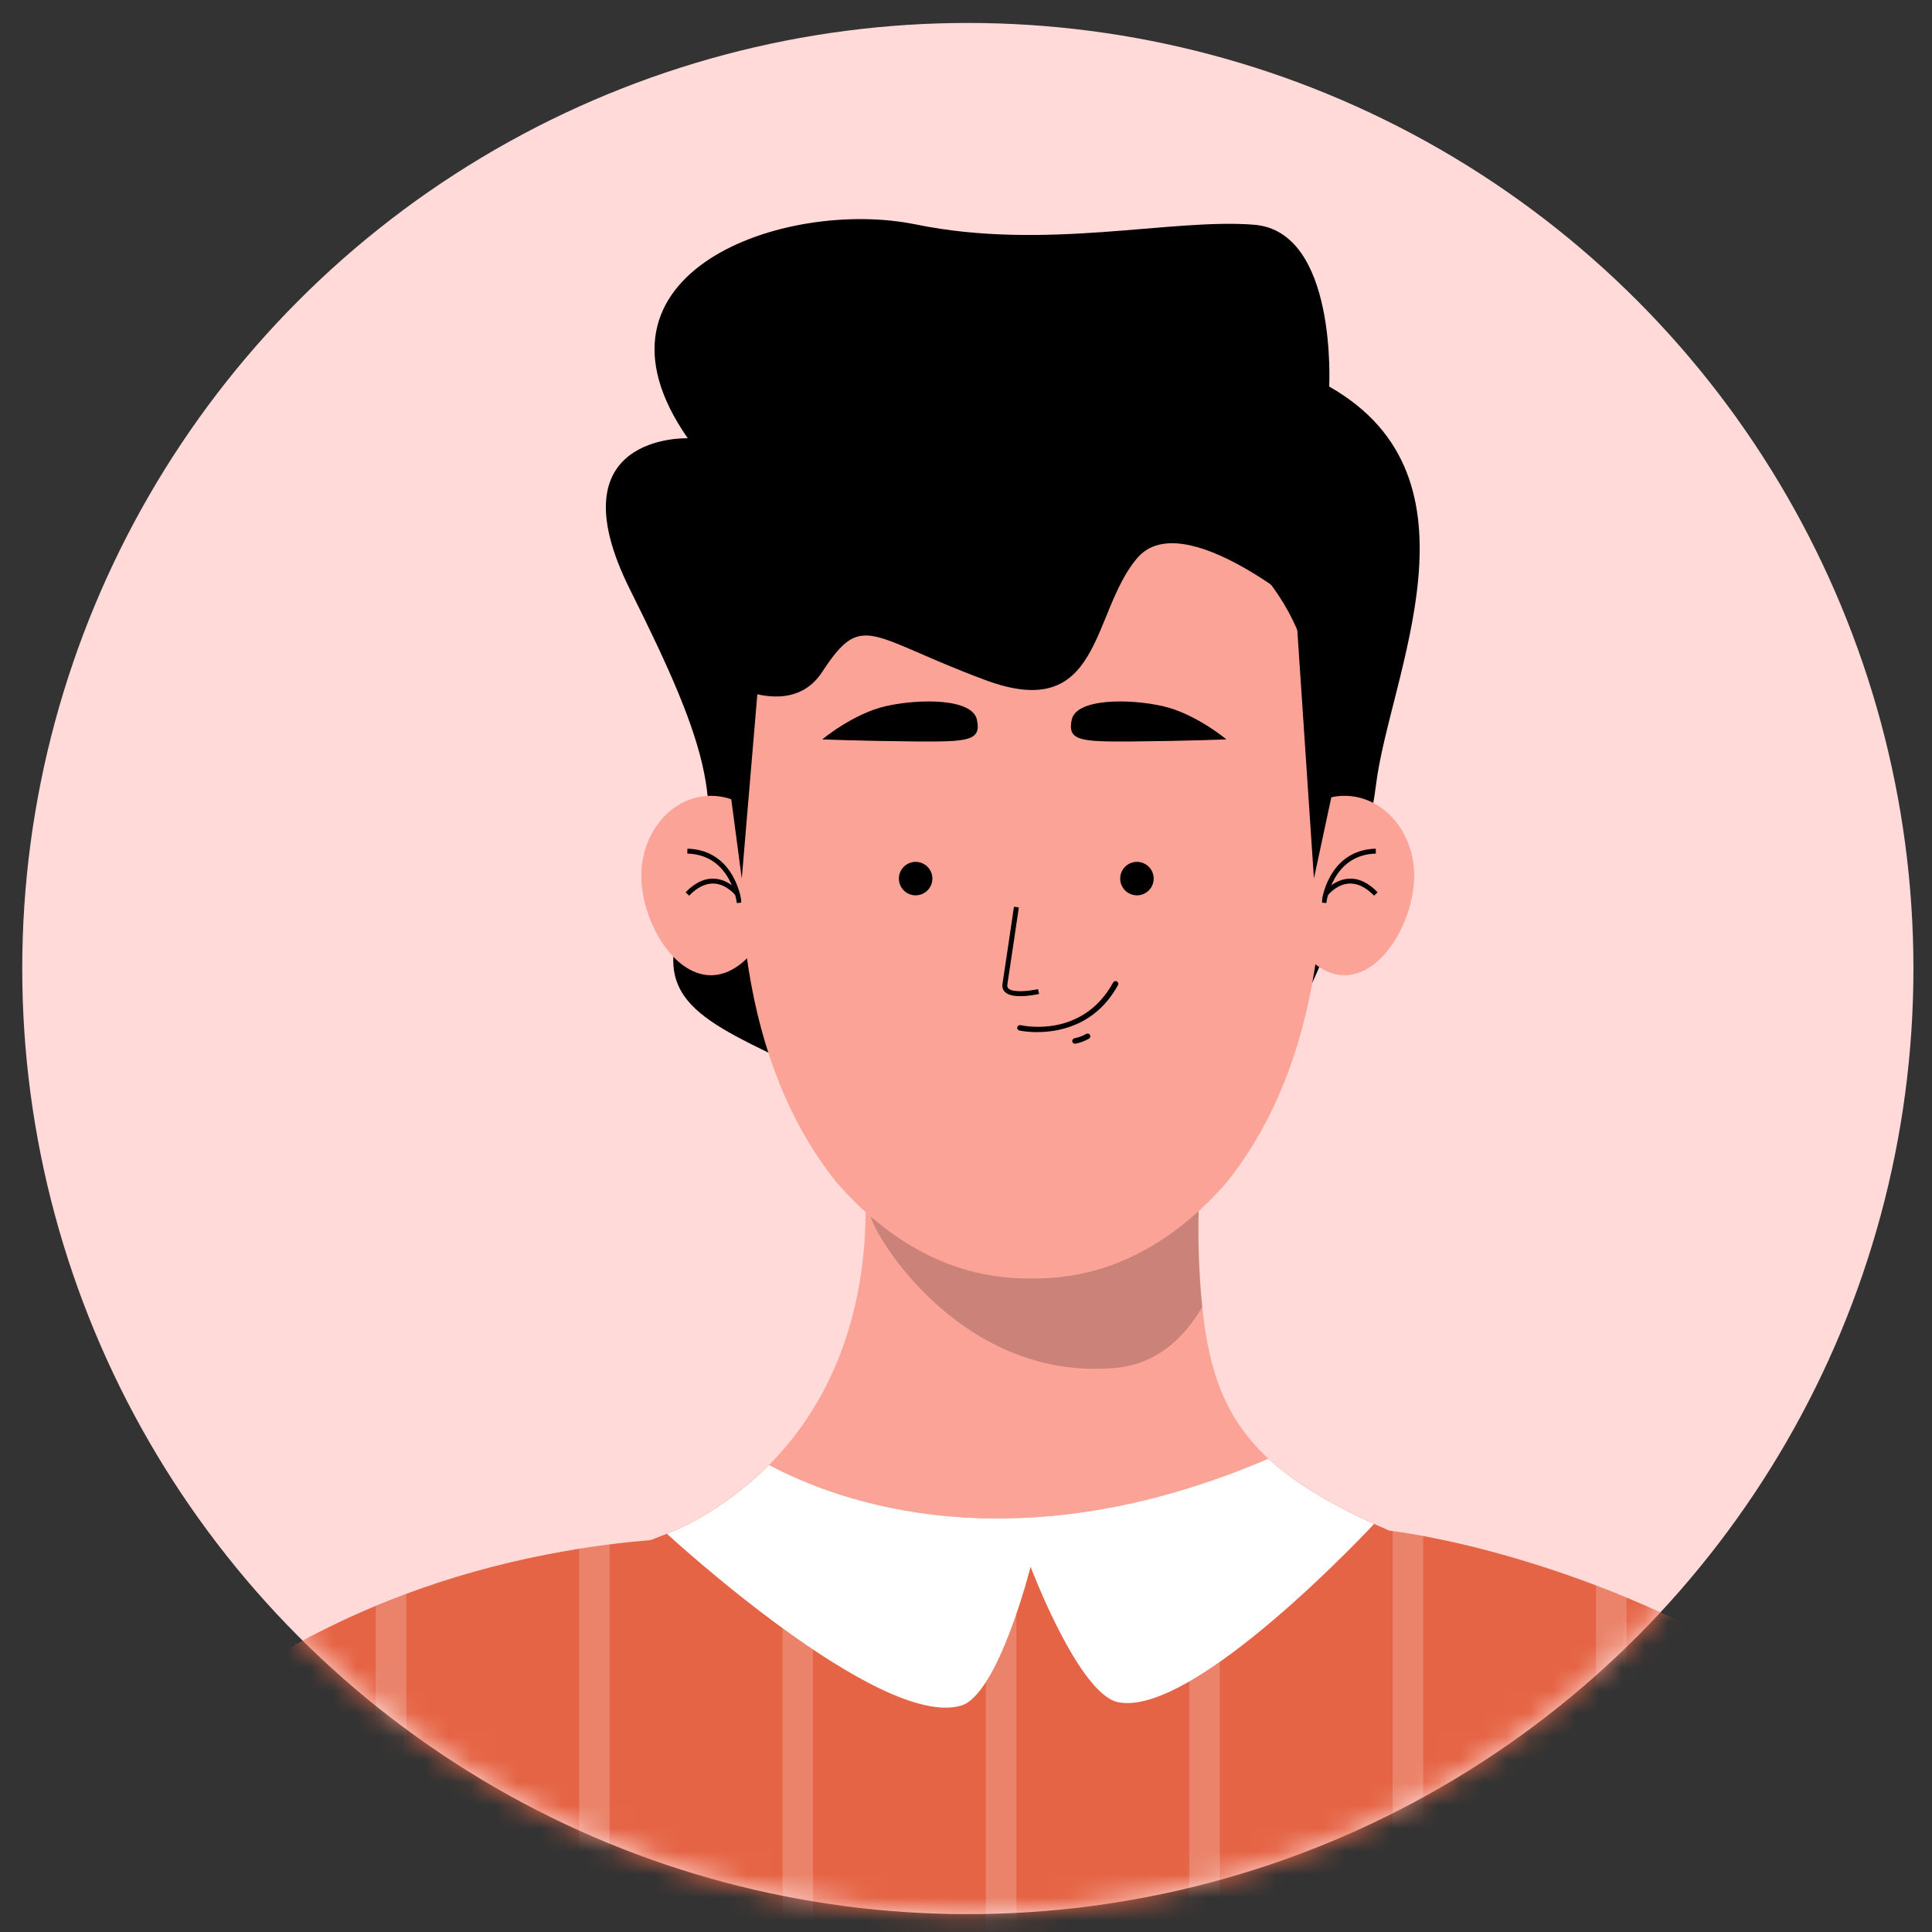
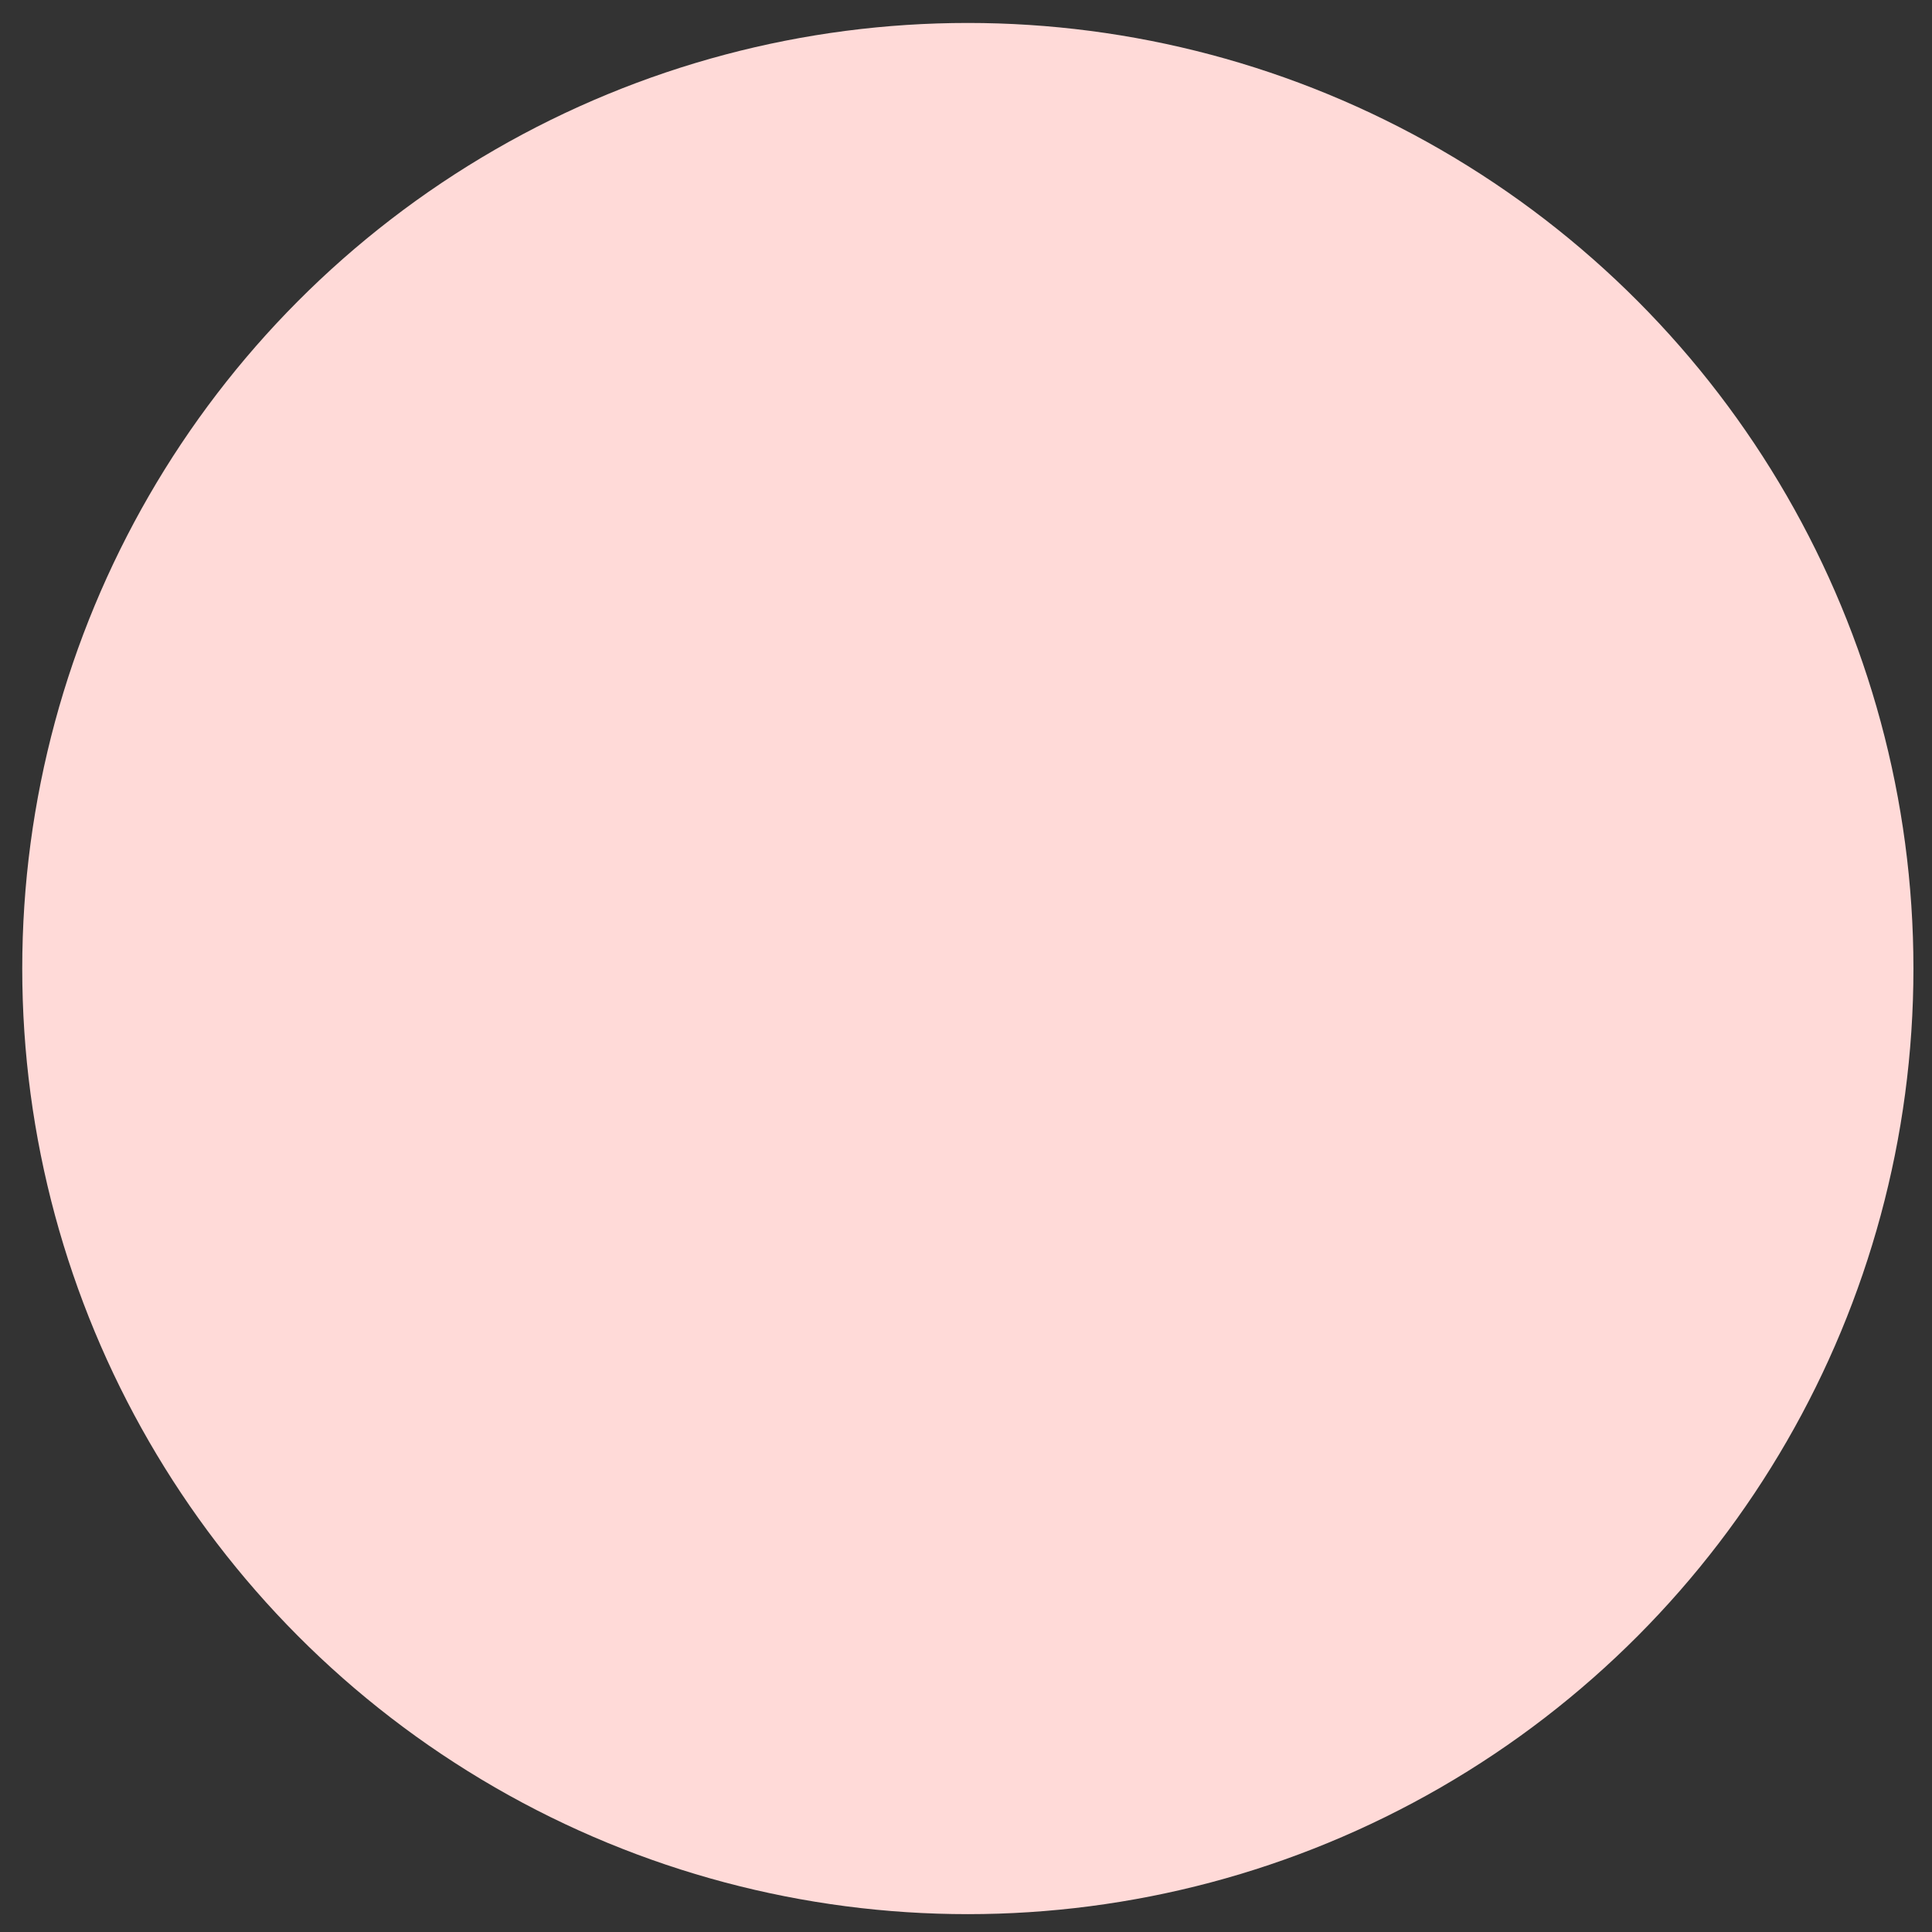
<svg xmlns="http://www.w3.org/2000/svg" width="84" height="84" viewBox="0 0 84 84" fill="none">
  <rect x="0" y="0" width="84" height="84" fill="#333333" stroke="none" />
  <circle cx="42.08" cy="42.111" r="41.113" fill="#FFDAD8" />
  <mask id="mask0_3167_10889" style="mask-type:alpha" maskUnits="userSpaceOnUse" x="0" y="0" width="84" height="84">
-     <circle cx="42.08" cy="42.111" r="41.113" fill="#FFDAD8" />
-   </mask>
+     </mask>
  <g mask="url(#mask0_3167_10889)">
    <g clip-path="url(#clip0_3167_10889)">
      <path d="M55.758 45.38C55.758 45.38 59.241 38.937 59.821 34.159C60.401 29.381 64.825 20.795 57.79 16.806C57.79 16.806 58.153 10.062 54.527 9.771C50.9 9.481 45.468 10.917 39.811 9.757C34.154 8.596 24.87 11.835 29.903 19.055C29.903 19.055 23.992 18.837 27.401 25.654C30.809 32.472 31.713 35.349 29.883 39.422C28.053 43.495 30.519 44.366 34.871 46.469C39.222 48.572 55.758 45.38 55.758 45.38V45.38Z" fill="black" />
      <path d="M60.4 66.55C56.922 69.446 53.551 73.144 50.377 74.104L50.355 74.107H50.352C39.883 77.247 31.541 69.68 28.296 66.96C28.532 66.869 28.764 66.78 28.998 66.686C29.625 66.434 30.213 66.139 30.757 65.804C31.797 65.166 32.685 64.454 33.437 63.694C38.674 58.42 37.523 50.931 37.523 50.931H52.215C52.215 50.931 51.935 53.497 52.273 56.831C52.567 59.735 53.33 61.738 55.149 63.422C56.367 64.548 58.056 65.533 60.4 66.551V66.55Z" fill="#FCA397" />
      <path opacity="0.2" d="M52.27 56.827C51.41 58.299 50.179 59.338 48.434 59.483C41.589 60.051 37.739 53.327 37.821 52.706L38.176 50.926H52.211C52.211 50.926 51.932 53.494 52.27 56.825V56.827Z" fill="black" />
      <path d="M61.486 38.074C61.486 36.156 60.131 34.601 58.46 34.601C56.789 34.601 55.435 36.156 55.435 38.074C55.435 39.991 56.789 42.402 58.46 42.402C60.131 42.402 61.486 39.991 61.486 38.074Z" fill="#FCA397" />
      <path d="M57.667 39.263L57.454 39.242C57.457 39.218 57.714 36.956 59.816 36.899L59.821 37.112C57.905 37.163 57.67 39.242 57.667 39.262V39.263Z" fill="black" />
      <path d="M59.741 38.941C59.383 38.571 59.017 38.397 58.653 38.416C58.102 38.448 57.728 38.928 57.723 38.932L57.554 38.803C57.571 38.78 57.989 38.242 58.639 38.204C59.077 38.179 59.492 38.378 59.895 38.794L59.741 38.944V38.941Z" fill="black" />
      <path d="M27.884 38.074C27.884 36.156 29.239 34.601 30.91 34.601C32.581 34.601 33.935 36.156 33.935 38.074C33.935 39.991 32.581 42.402 30.91 42.402C29.239 42.402 27.884 39.991 27.884 38.074Z" fill="#FCA397" />
      <path d="M32.036 39.263L32.249 39.242C32.246 39.218 31.989 36.956 29.888 36.899L29.882 37.112C31.798 37.163 32.033 39.242 32.036 39.262V39.263Z" fill="black" />
      <path d="M29.963 38.941C30.322 38.571 30.687 38.397 31.051 38.416C31.602 38.448 31.977 38.928 31.981 38.932L32.151 38.803C32.133 38.78 31.715 38.242 31.066 38.204C30.628 38.179 30.213 38.378 29.81 38.794L29.963 38.944V38.941Z" fill="black" />
      <path d="M53.336 51.405C51.093 53.98 48.258 55.638 44.853 55.583C41.452 55.639 38.612 53.98 36.371 51.405C36.359 51.388 36.348 51.373 36.33 51.356C32.314 46.281 31.499 38.889 32.584 30.089C32.684 29.274 32.871 28.524 33.126 27.833C34.858 23.151 39.762 21.189 42.651 20.421C44.096 20.035 45.611 20.035 47.054 20.421C49.849 21.165 54.535 23.026 56.402 27.391C56.404 27.392 56.404 27.394 56.404 27.394C56.75 28.203 57 29.098 57.122 30.089C58.212 38.916 57.387 46.329 53.334 51.405H53.336Z" fill="#FCA397" />
      <path d="M49.432 38.928C49.834 38.928 50.16 38.602 50.16 38.2C50.16 37.798 49.834 37.472 49.432 37.472C49.03 37.472 48.704 37.798 48.704 38.2C48.704 38.602 49.03 38.928 49.432 38.928Z" fill="black" />
      <path d="M39.81 38.928C40.212 38.928 40.538 38.602 40.538 38.2C40.538 37.798 40.212 37.472 39.81 37.472C39.408 37.472 39.082 37.798 39.082 38.2C39.082 38.602 39.408 38.928 39.81 38.928Z" fill="black" />
      <path d="M53.321 32.147C53.321 32.147 51.575 32.218 49.28 32.237C46.987 32.254 46.394 32.219 46.598 31.288C46.803 30.357 49.105 30.376 50.541 30.698C51.977 31.02 53.321 32.147 53.321 32.147V32.147Z" fill="black" />
      <path d="M35.751 32.147C35.751 32.147 37.497 32.218 39.792 32.237C42.085 32.254 42.679 32.219 42.474 31.288C42.27 30.357 39.968 30.376 38.532 30.698C37.096 31.02 35.751 32.147 35.751 32.147V32.147Z" fill="black" />
      <path d="M44.364 43.312C44.103 43.312 43.843 43.271 43.701 43.136C43.633 43.072 43.557 42.958 43.587 42.772C43.692 42.103 44.081 39.449 44.085 39.423L44.297 39.453C44.293 39.479 43.904 42.135 43.798 42.805C43.782 42.906 43.819 42.953 43.846 42.98C44.045 43.165 44.738 43.094 45.13 43.006L45.178 43.215C45.111 43.23 44.734 43.312 44.364 43.312V43.312Z" fill="black" />
      <path d="M45.096 44.875C44.636 44.875 44.33 44.807 44.319 44.806C44.256 44.791 44.215 44.727 44.23 44.662C44.244 44.598 44.311 44.558 44.373 44.572C44.482 44.597 47.061 45.158 48.397 42.717C48.429 42.659 48.501 42.637 48.559 42.669C48.617 42.701 48.638 42.773 48.607 42.831C47.648 44.585 46.045 44.874 45.096 44.874V44.875Z" fill="black" />
      <path d="M46.739 45.38C46.682 45.38 46.633 45.341 46.621 45.283C46.608 45.218 46.651 45.155 46.716 45.142C46.9 45.106 47.071 45.042 47.225 44.952C47.282 44.919 47.355 44.938 47.389 44.994C47.422 45.051 47.403 45.125 47.347 45.158C47.17 45.262 46.972 45.336 46.762 45.377C46.755 45.379 46.746 45.38 46.739 45.38V45.38Z" fill="black" />
      <path d="M56.328 26.258L57.127 38.197L57.989 34.172C57.989 34.172 60.552 28.824 56.328 26.258V26.258Z" fill="black" />
      <path d="M33.377 24.862L32.251 38.197L31.717 34.172C31.717 34.172 29.154 28.824 33.377 24.861V24.862Z" fill="black" />
      <path d="M97.243 119.329C97.106 119.945 96.951 120.55 96.779 121.144C96.528 122.007 96.239 122.845 95.915 123.657C94.229 127.914 91.603 131.488 88.4 134.49C87.968 134.894 87.526 135.289 87.073 135.673C84.78 137.623 82.237 139.31 79.56 140.769C79.12 141.01 78.678 141.243 78.231 141.469C76.218 142.498 74.142 143.404 72.049 144.204C71.81 144.296 71.569 144.386 71.33 144.473C71.126 144.55 70.921 144.624 70.717 144.698C70.707 144.701 70.699 144.705 70.688 144.708C70.665 144.717 70.642 144.726 70.619 144.732C70.44 144.797 70.262 144.861 70.084 144.922C69.852 145.003 69.621 145.084 69.389 145.162C69.37 145.168 69.351 145.175 69.332 145.181C69.074 145.268 68.817 145.355 68.562 145.438C68.297 145.525 68.033 145.609 67.767 145.693C67.596 145.747 67.426 145.799 67.255 145.853C67.037 145.92 66.82 145.986 66.605 146.049C66.308 146.139 66.012 146.226 65.718 146.311C65.419 146.397 65.12 146.482 64.821 146.564C64.68 146.603 64.54 146.642 64.4 146.68C64.253 146.72 64.106 146.758 63.96 146.796C63.285 146.975 62.615 147.145 61.951 147.306C61.926 147.312 61.9 147.318 61.875 147.324C61.717 147.363 61.559 147.4 61.401 147.438C61.214 147.483 61.028 147.525 60.841 147.569C60.742 147.592 60.644 147.614 60.547 147.637C60.088 147.74 59.633 147.84 59.183 147.934C59.037 147.968 58.889 147.998 58.745 148.029C58.34 148.111 57.941 148.191 57.547 148.269C57.194 148.337 56.846 148.403 56.503 148.468C55.786 148.6 55.084 148.722 54.398 148.836C53.935 148.913 53.478 148.984 53.033 149.051C53.014 149.054 52.997 149.057 52.979 149.06C52.818 149.086 52.659 149.109 52.501 149.131C52.43 149.144 52.36 149.154 52.29 149.161C52.112 149.189 51.936 149.215 51.762 149.238C51.743 149.241 51.725 149.244 51.706 149.247C51.259 149.309 50.824 149.369 50.399 149.421C50.191 149.449 49.988 149.475 49.787 149.498C49.732 149.505 49.678 149.511 49.623 149.518C49.455 149.539 49.288 149.559 49.122 149.578C48.711 149.626 48.31 149.669 47.923 149.71C47.844 149.718 47.768 149.727 47.692 149.734C47.615 149.743 47.541 149.749 47.466 149.758C47.392 149.766 47.316 149.773 47.243 149.779C46.852 149.818 46.478 149.853 46.121 149.885C46.008 149.895 45.898 149.905 45.789 149.914C45.589 149.93 45.396 149.946 45.209 149.962C45.089 149.972 44.97 149.979 44.852 149.988C44.732 149.997 44.614 150.007 44.503 150.014C44.397 150.023 44.292 150.03 44.191 150.036C44.185 150.037 44.181 150.037 44.175 150.037C44.015 150.048 43.861 150.058 43.715 150.068C43.666 150.069 43.618 150.074 43.571 150.077C43.334 150.09 43.114 150.104 42.914 150.114C42.897 150.114 42.88 150.116 42.864 150.117C42.801 150.12 42.742 150.123 42.684 150.126C42.585 150.132 42.494 150.135 42.408 150.138C42.369 150.142 42.331 150.143 42.296 150.145C41.77 150.167 41.488 150.172 41.488 150.172L35.349 148.61L34.021 148.272L26.506 146.359L25.179 146.021L17.665 144.109L16.651 143.851L16.337 143.771L12.241 142.73L8.823 141.86L7.495 141.522L-0.019 139.61L-1.346 139.272L-8.861 137.359L-10.188 137.021L-15.194 135.747C-15.194 135.747 -15.291 120.043 -10.188 103.623C-9.779 102.31 -9.339 100.993 -8.861 99.678C-6.974 94.483 -4.526 89.335 -1.346 84.711C-0.918 84.086 -0.476 83.471 -0.019 82.868C2.158 79.983 4.647 77.341 7.495 75.07C7.928 74.723 8.372 74.385 8.823 74.057C11.105 72.392 13.601 70.962 16.337 69.82C16.773 69.638 17.216 69.464 17.665 69.297C19.592 68.579 21.631 68.002 23.791 67.584C24.248 67.494 24.71 67.413 25.179 67.337C25.376 67.307 25.575 67.276 25.774 67.247C25.99 67.217 26.209 67.186 26.428 67.159C26.454 67.156 26.48 67.152 26.506 67.149C27.094 67.073 27.69 67.011 28.295 66.96H28.299C28.531 66.869 28.763 66.779 28.997 66.686C29.625 66.432 30.211 66.139 30.756 65.803C31.796 65.164 32.684 64.452 33.437 63.692C33.614 63.786 33.809 63.886 34.021 63.989C34.407 64.177 34.849 64.374 35.349 64.568C37.154 65.273 39.69 65.949 42.864 66.014C43.294 66.025 43.737 66.022 44.191 66.007C46.426 65.933 48.94 65.553 51.706 64.693C52.142 64.558 52.585 64.41 53.033 64.251C53.723 64.004 54.428 63.728 55.148 63.419C56.249 64.438 57.736 65.341 59.742 66.258C59.953 66.355 60.172 66.452 60.397 66.55H60.4C60.4 66.55 60.449 66.555 60.547 66.567C60.766 66.596 61.222 66.661 61.875 66.783C62.168 66.838 62.5 66.903 62.869 66.983C62.908 66.991 62.949 66.999 62.989 67.008C63.584 67.137 64.263 67.299 65.016 67.507L65.021 67.508C66.295 67.854 67.774 68.316 69.389 68.93C69.823 69.095 70.265 69.271 70.717 69.459C73.064 70.433 75.635 71.721 78.231 73.418C78.673 73.706 79.116 74.008 79.56 74.321C82.136 76.143 84.706 78.384 87.073 81.134C87.524 81.657 87.967 82.199 88.4 82.759C91.507 86.767 94.175 91.751 95.915 97.941C96.451 99.84 96.897 101.853 97.243 103.986C97.537 105.793 97.758 107.686 97.897 109.67C98.144 113.185 97.897 116.396 97.243 119.329Z" fill="#E56445" />
-       <path d="M8.823 74.058V141.86L7.494 141.522V75.07C7.928 74.723 8.372 74.385 8.823 74.058V74.058Z" fill="#6D7DF2" />
+       <path d="M8.823 74.058L7.494 141.522V75.07C7.928 74.723 8.372 74.385 8.823 74.058V74.058Z" fill="#6D7DF2" />
      <path opacity="0.2" d="M17.666 69.297V144.11L16.652 143.852L16.337 143.772V69.821C16.773 69.638 17.216 69.464 17.666 69.297V69.297Z" fill="white" />
      <path opacity="0.2" d="M26.506 67.149V146.359L25.179 146.021V67.338C25.376 67.307 25.575 67.277 25.773 67.248C25.989 67.217 26.209 67.187 26.428 67.159C26.454 67.156 26.48 67.152 26.506 67.149V67.149Z" fill="white" />
      <path opacity="0.2" d="M35.349 64.569V148.61L34.022 148.273V63.99C34.407 64.177 34.85 64.374 35.349 64.569Z" fill="white" />
      <path opacity="0.2" d="M44.191 66.007V150.036C44.191 150.036 44.18 150.038 44.175 150.038C44.015 150.048 43.861 150.058 43.715 150.068C43.665 150.07 43.617 150.074 43.571 150.077C43.333 150.09 43.114 150.104 42.914 150.115C42.897 150.115 42.879 150.116 42.863 150.117V66.015C43.294 66.025 43.736 66.022 44.191 66.007V66.007Z" fill="white" />
      <path opacity="0.2" d="M53.033 64.251V149.052C53.014 149.054 52.997 149.057 52.98 149.06C52.819 149.086 52.659 149.11 52.501 149.131C52.43 149.144 52.36 149.155 52.291 149.162C52.112 149.189 51.937 149.215 51.763 149.239C51.744 149.242 51.725 149.244 51.706 149.247V64.693C52.143 64.558 52.585 64.41 53.033 64.251Z" fill="white" />
      <path opacity="0.2" d="M61.876 66.784V147.324C61.717 147.363 61.559 147.401 61.401 147.439C61.214 147.484 61.028 147.526 60.841 147.569C60.743 147.592 60.644 147.614 60.547 147.637V66.567C60.766 66.596 61.223 66.662 61.876 66.784Z" fill="white" />
      <path opacity="0.2" d="M70.717 69.46V144.698C70.707 144.701 70.698 144.706 70.688 144.709C70.665 144.717 70.642 144.726 70.619 144.732C70.44 144.797 70.262 144.861 70.084 144.922C69.851 145.003 69.621 145.084 69.389 145.163V68.93C69.822 69.096 70.265 69.271 70.717 69.46V69.46Z" fill="white" />
      <path d="M79.56 74.322V140.769C79.121 141.01 78.678 141.243 78.231 141.47V73.418C78.674 73.707 79.116 74.008 79.56 74.322Z" fill="#6D7DF2" />
      <path d="M57.071 26.796C57.071 26.796 51.447 21.883 49.433 24.276C47.418 26.67 47.926 31.456 42.849 29.571C37.772 27.685 37.504 26.525 35.752 29.208C34.001 31.892 29.883 28.7 29.883 28.7L33.376 19.2L38.351 15.138L54.524 18.402L55.902 21.52L57.069 26.796H57.071Z" fill="black" />
      <path d="M59.742 66.258C59.742 66.258 51.948 74.664 48.622 74.011C46.901 73.673 44.809 68.122 44.809 68.122C44.809 68.122 43.405 73.676 41.788 74.156C38.238 75.212 28.997 66.686 28.997 66.686C29.625 66.432 30.211 66.139 30.756 65.803C31.797 65.164 32.684 64.452 33.437 63.692C36.351 65.253 44.058 68.177 55.148 63.419C56.249 64.438 57.736 65.341 59.742 66.258V66.258Z" fill="white" />
    </g>
  </g>
  <defs>
    <clipPath id="clip0_3167_10889">
      <rect width="114.549" height="154.858" fill="white" transform="translate(-15.194 -4.686)" />
    </clipPath>
  </defs>
</svg>